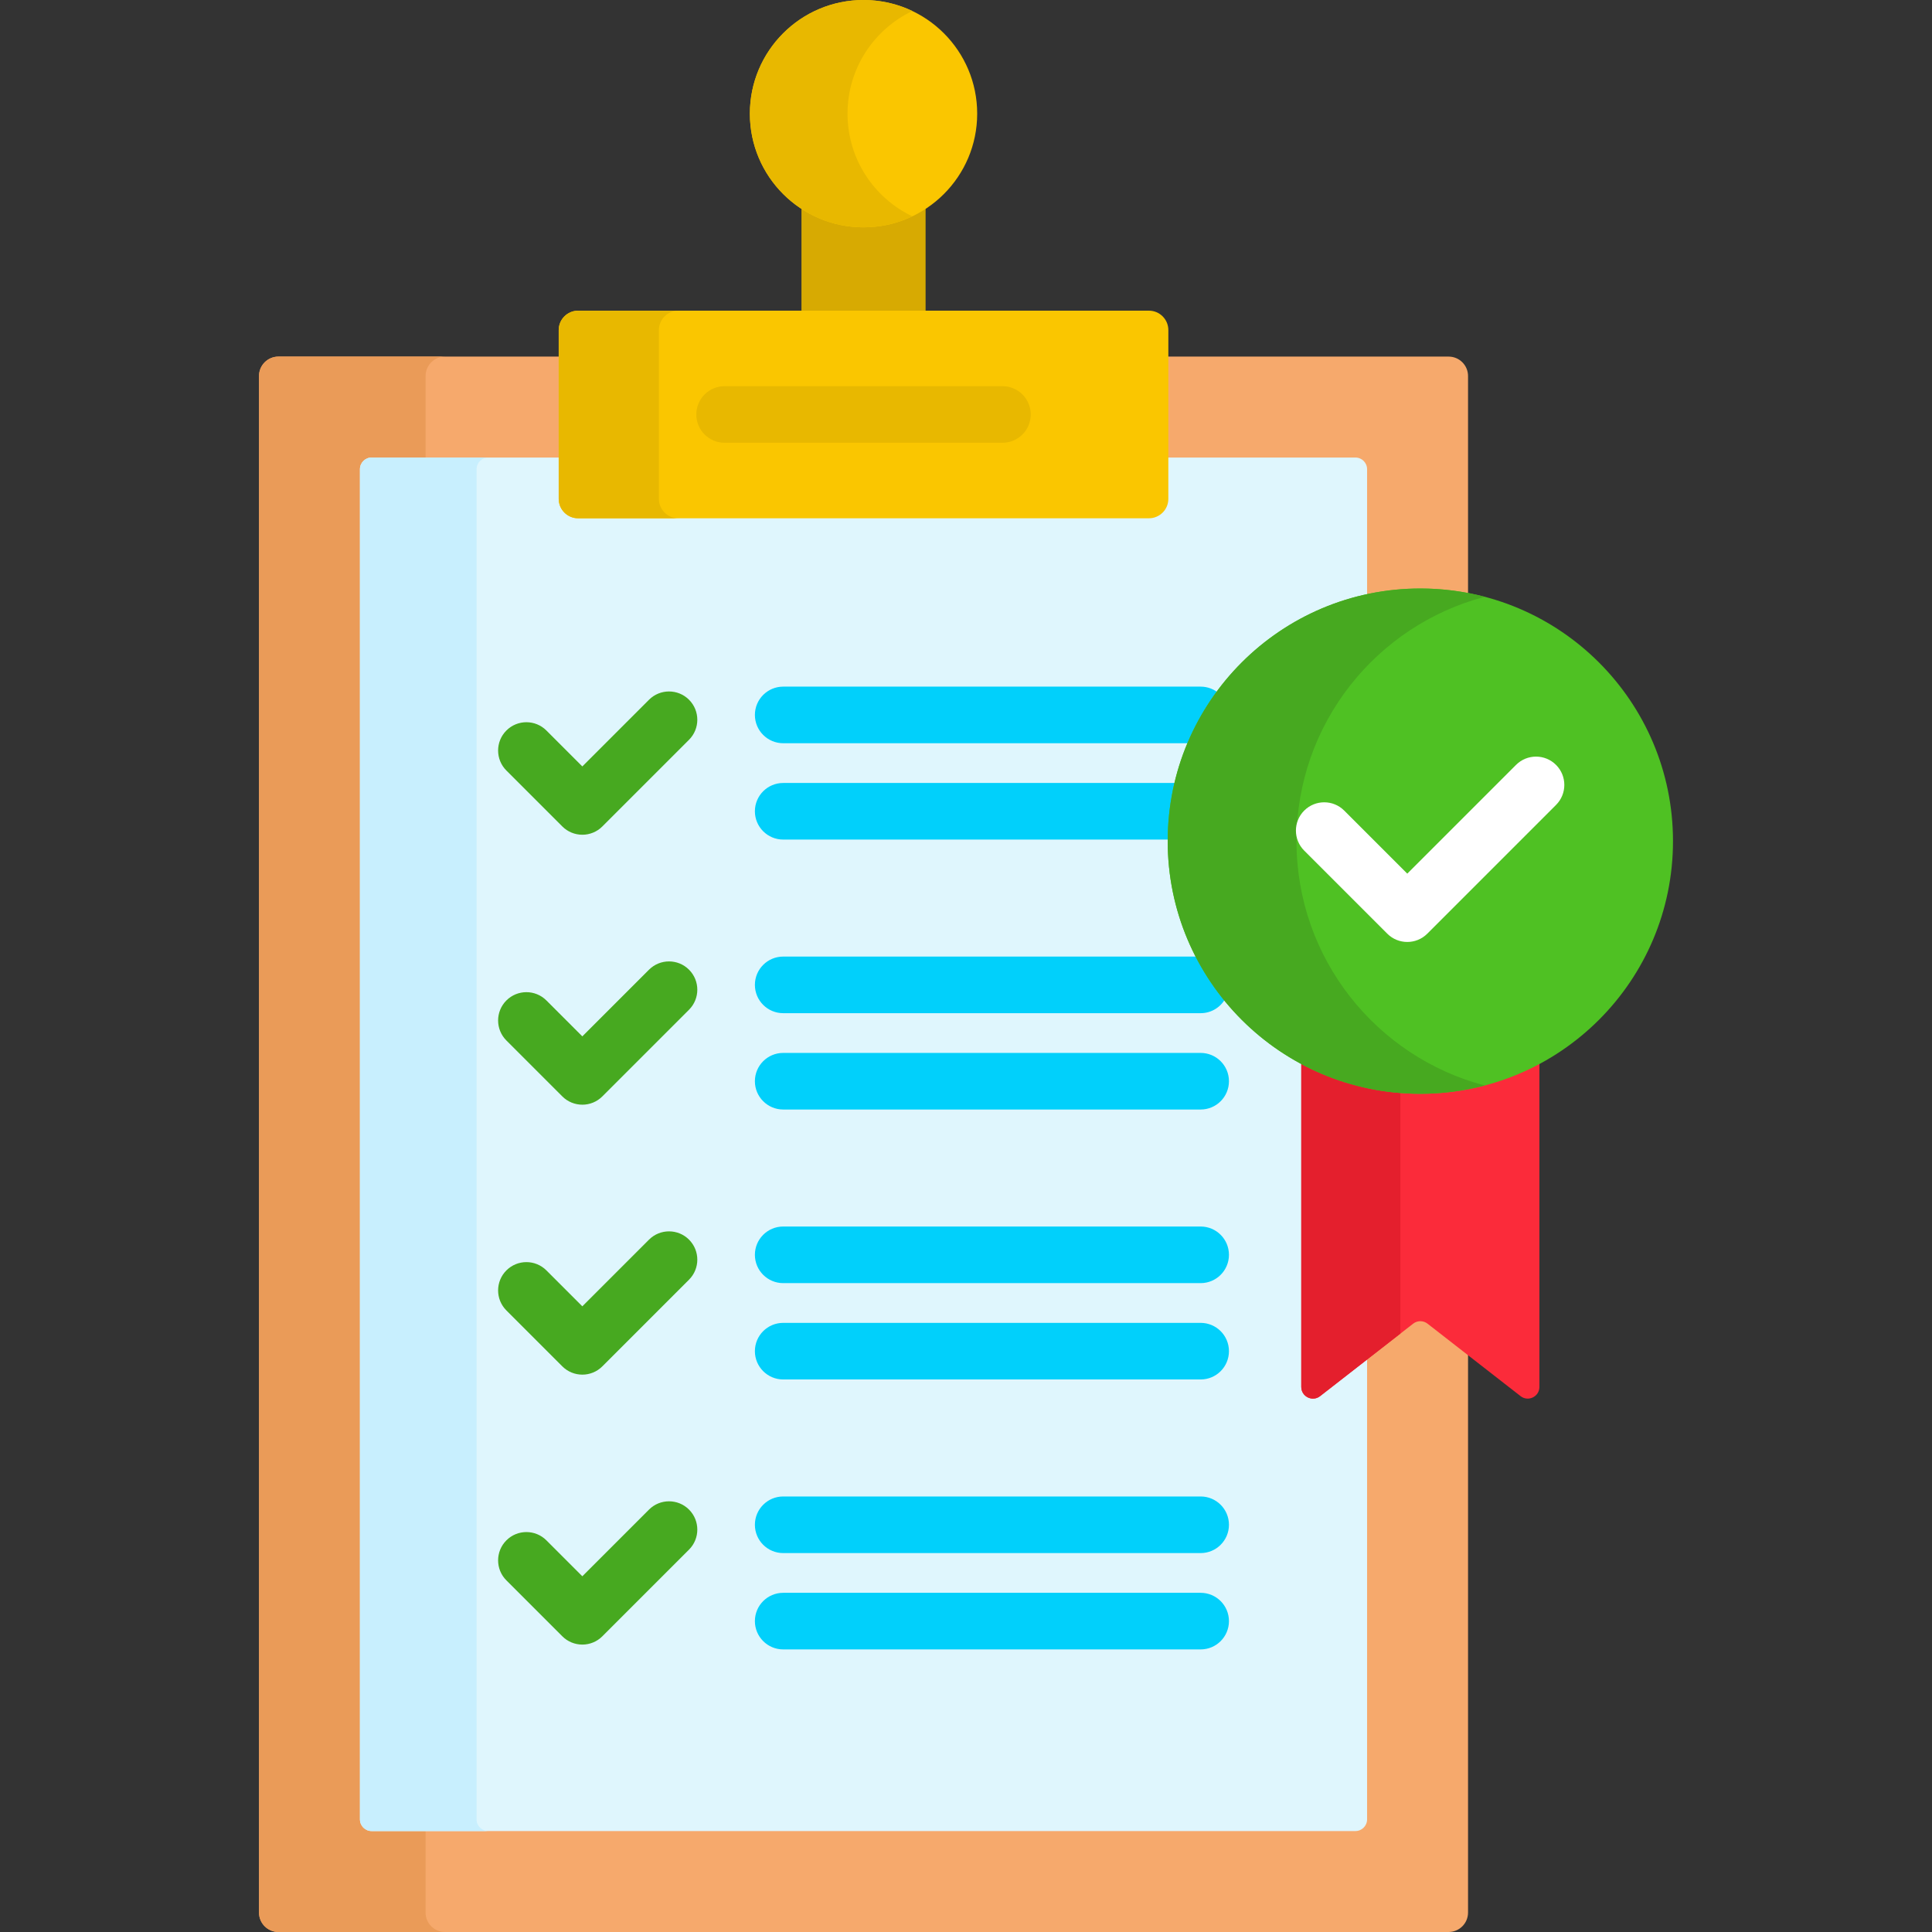
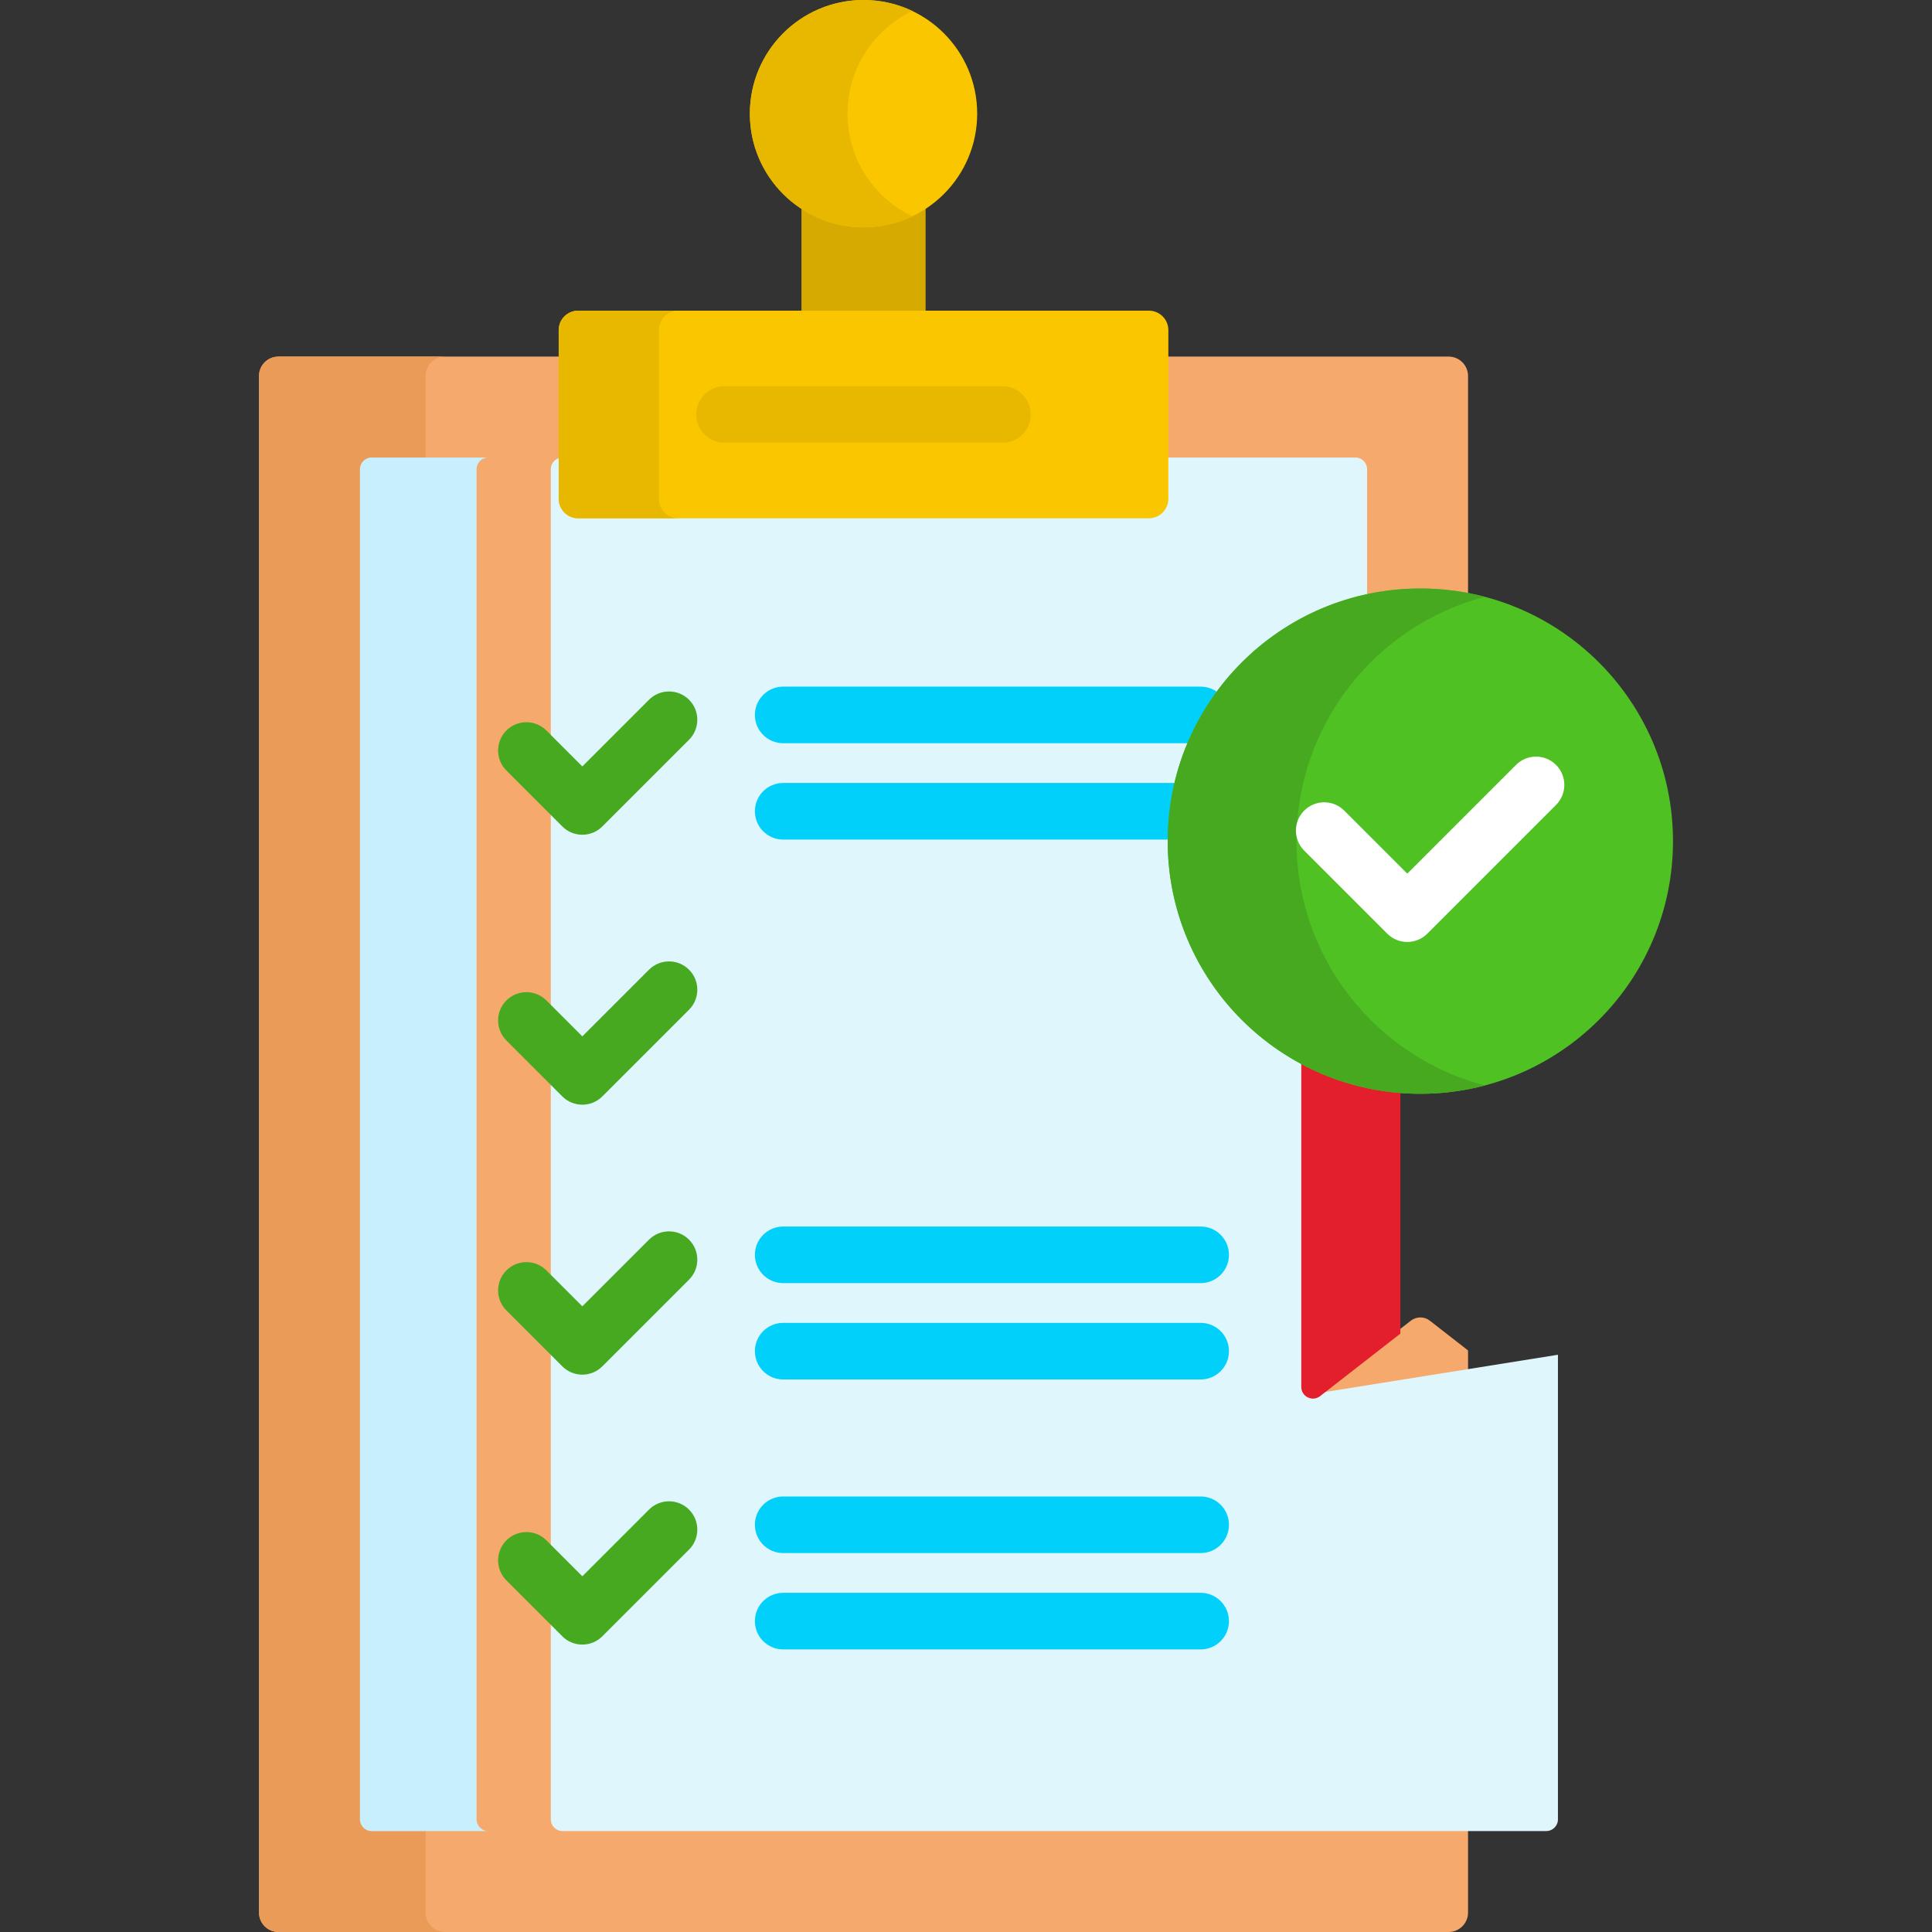
<svg xmlns="http://www.w3.org/2000/svg" id="Capa_1" height="512" viewBox="0 0 512 512" width="512">
  <rect x="0" y="0" width="512" height="512" fill="#333333" stroke="none" />
  <g>
    <g>
      <path d="m228.844 59.211c-6.1 0-11.765-1.891-16.447-5.112v29.261h32.894v-29.261c-4.682 3.221-10.347 5.112-16.447 5.112z" fill="#d7aa02" />
    </g>
    <path d="m378.919 349.992c-.715-.557-1.607-.863-2.513-.863s-1.798.307-2.513.863l-24.667 19.21c-.375.292-.815.447-1.271.447-1.012 0-2.104-.801-2.104-2.096v-86.184l-.528-.283c-21.509-11.517-34.871-33.808-34.871-58.175 0-36.367 29.586-65.954 65.954-65.954 4.324 0 8.547.431 12.641 1.229v-58.534c0-2.845-2.306-5.151-5.151-5.151h-75.271v37.697c0 2.289-1.862 4.151-4.151 4.151h-151.26c-2.289 0-4.151-1.862-4.151-4.151v-37.697h-75.271c-2.845 0-5.151 2.306-5.151 5.151v407.197c0 2.845 2.306 5.151 5.151 5.151h310.104c2.845 0 5.151-2.306 5.151-5.151v-148.969z" fill="#f6a96c" />
    <path d="m112.785 506.849v-21.602h-14.301c-1.707 0-3.091-1.384-3.091-3.091v-357.811c0-1.707 1.384-3.091 3.091-3.091h14.301v-21.602c0-2.845 2.306-5.151 5.151-5.151h-44.144c-2.845 0-5.151 2.306-5.151 5.151v407.197c0 2.845 2.306 5.151 5.151 5.151h44.144c-2.845 0-5.151-2.306-5.151-5.151z" fill="#ea9b58" />
-     <path d="m349.226 369.202c-.375.292-.815.447-1.271.447-1.012 0-2.104-.801-2.104-2.096v-86.184l-.528-.283c-21.509-11.517-34.871-33.808-34.871-58.175 0-31.523 22.235-57.936 51.842-64.418v-34.149c0-1.707-1.384-3.091-3.091-3.091h-50.579v10.944c0 2.289-1.862 4.151-4.151 4.151h-151.26c-2.289 0-4.151-1.862-4.151-4.151v-10.944h-50.578c-1.707 0-3.091 1.384-3.091 3.091v357.812c0 1.707 1.384 3.091 3.091 3.091h260.719c1.707 0 3.091-1.384 3.091-3.091v-123.131z" fill="#dff6fd" />
+     <path d="m349.226 369.202c-.375.292-.815.447-1.271.447-1.012 0-2.104-.801-2.104-2.096v-86.184l-.528-.283c-21.509-11.517-34.871-33.808-34.871-58.175 0-31.523 22.235-57.936 51.842-64.418v-34.149c0-1.707-1.384-3.091-3.091-3.091h-50.579v10.944c0 2.289-1.862 4.151-4.151 4.151h-151.26c-2.289 0-4.151-1.862-4.151-4.151v-10.944c-1.707 0-3.091 1.384-3.091 3.091v357.812c0 1.707 1.384 3.091 3.091 3.091h260.719c1.707 0 3.091-1.384 3.091-3.091v-123.131z" fill="#dff6fd" />
    <g>
      <path d="m126.299 482.156v-357.811c0-1.707 1.384-3.091 3.091-3.091h-30.906c-1.707 0-3.091 1.384-3.091 3.091v357.812c0 1.707 1.384 3.091 3.091 3.091h30.905c-1.706-.001-3.09-1.385-3.09-3.092z" fill="#c8effe" />
    </g>
    <g>
      <path d="m304.474 137.349h-151.26c-2.845 0-5.151-2.306-5.151-5.151v-44.717c0-2.845 2.306-5.151 5.151-5.151h151.26c2.845 0 5.151 2.306 5.151 5.151v44.717c0 2.845-2.306 5.151-5.151 5.151z" fill="#fac600" />
    </g>
    <g>
      <path d="m174.616 132.198v-44.717c0-2.845 2.306-5.151 5.151-5.151h-26.553c-2.845 0-5.151 2.306-5.151 5.151v44.717c0 2.845 2.306 5.151 5.151 5.151h26.553c-2.845 0-5.151-2.306-5.151-5.151z" fill="#e8b800" />
    </g>
    <g>
      <g>
        <path d="m154.323 221.216c-1.989 0-3.897-.79-5.303-2.197l-14.821-14.821c-2.929-2.929-2.929-7.678 0-10.606 2.929-2.929 7.678-2.929 10.606 0l9.518 9.518 17.669-17.669c2.929-2.929 7.678-2.929 10.606 0 2.929 2.929 2.929 7.678 0 10.606l-22.973 22.973c-1.405 1.406-3.313 2.196-5.302 2.196z" fill="#47a920" />
      </g>
      <g fill="#01d0fb">
        <path d="m323.243 183.937c-1.334-1.221-3.106-1.973-5.057-1.973h-110.632c-4.142 0-7.5 3.358-7.5 7.5s3.358 7.5 7.5 7.5h108.225c1.993-4.64 4.507-9.005 7.464-13.027z" />
        <path d="m312.29 207.495h-104.736c-4.142 0-7.5 3.358-7.5 7.5s3.358 7.5 7.5 7.5h102.909c.032-5.162.668-10.181 1.827-15z" />
      </g>
    </g>
    <g>
      <g>
        <path d="m154.323 292.755c-1.919 0-3.839-.732-5.303-2.197l-14.821-14.821c-2.929-2.929-2.929-7.678 0-10.606 2.929-2.929 7.678-2.929 10.606 0l9.518 9.518 17.669-17.669c2.929-2.929 7.678-2.929 10.606 0 2.929 2.929 2.929 7.678 0 10.606l-22.973 22.972c-1.463 1.464-3.383 2.197-5.302 2.197z" fill="#47a920" />
      </g>
      <g>
-         <path d="m317.971 253.503h-110.417c-4.142 0-7.5 3.358-7.5 7.5s3.358 7.5 7.5 7.5h110.632c2.998 0 5.578-1.764 6.779-4.307-2.677-3.332-5.016-6.914-6.994-10.693z" fill="#01d0fb" />
        <g>
-           <path d="m318.186 294.034h-110.632c-4.142 0-7.5-3.358-7.5-7.5s3.358-7.5 7.5-7.5h110.632c4.142 0 7.5 3.358 7.5 7.5s-3.358 7.5-7.5 7.5z" fill="#01d0fb" />
-         </g>
+           </g>
      </g>
    </g>
    <g>
      <g>
        <path d="m154.323 364.294c-1.919 0-3.839-.732-5.303-2.197l-14.821-14.821c-2.929-2.929-2.929-7.678 0-10.606 2.929-2.929 7.678-2.929 10.606 0l9.518 9.518 17.669-17.669c2.929-2.929 7.678-2.929 10.606 0 2.929 2.929 2.929 7.678 0 10.606l-22.973 22.973c-1.463 1.464-3.383 2.196-5.302 2.196z" fill="#47a920" />
      </g>
      <g>
        <g>
          <path d="m318.186 340.042h-110.632c-4.142 0-7.5-3.358-7.5-7.5s3.358-7.5 7.5-7.5h110.632c4.142 0 7.5 3.358 7.5 7.5s-3.358 7.5-7.5 7.5z" fill="#01d0fb" />
        </g>
        <g>
          <path d="m318.186 365.573h-110.632c-4.142 0-7.5-3.358-7.5-7.5s3.358-7.5 7.5-7.5h110.632c4.142 0 7.5 3.358 7.5 7.5s-3.358 7.5-7.5 7.5z" fill="#01d0fb" />
        </g>
      </g>
    </g>
    <g>
      <g>
        <path d="m154.323 435.833c-1.989 0-3.897-.79-5.303-2.197l-14.821-14.821c-2.929-2.929-2.929-7.678 0-10.606 2.929-2.929 7.678-2.929 10.606 0l9.518 9.518 17.669-17.669c2.929-2.929 7.678-2.929 10.606 0 2.929 2.929 2.929 7.678 0 10.606l-22.973 22.973c-1.405 1.406-3.313 2.196-5.302 2.196z" fill="#47a920" />
      </g>
      <g>
        <g>
          <path d="m318.186 411.582h-110.632c-4.142 0-7.5-3.358-7.5-7.5s3.358-7.5 7.5-7.5h110.632c4.142 0 7.5 3.358 7.5 7.5s-3.358 7.5-7.5 7.5z" fill="#01d0fb" />
        </g>
        <g>
          <path d="m318.186 437.112h-110.632c-4.142 0-7.5-3.358-7.5-7.5s3.358-7.5 7.5-7.5h110.632c4.142 0 7.5 3.358 7.5 7.5s-3.358 7.5-7.5 7.5z" fill="#01d0fb" />
        </g>
      </g>
    </g>
-     <path d="m376.406 288.865c-11.424 0-22.176-2.922-31.555-8.054v86.742c0 2.573 2.96 4.019 4.989 2.438l24.666-19.21c1.117-.87 2.681-.87 3.798 0l24.666 19.21c2.03 1.581 4.99.134 4.99-2.438v-86.742c-9.378 5.131-20.131 8.054-31.554 8.054z" fill="#fb2b3a" />
    <path d="m344.851 280.81v86.742c0 2.573 2.96 4.019 4.99 2.438l21.271-16.566v-64.792c-9.449-.753-18.347-3.491-26.261-7.822z" fill="#e41f2d" />
    <g>
      <g>
        <circle cx="376.406" cy="222.911" fill="#4fc123" r="66.954" />
      </g>
      <g>
        <path d="m343.582 222.911c0-31.079 21.178-57.205 49.889-64.751-5.449-1.432-11.166-2.202-17.065-2.202-36.977 0-66.954 29.976-66.954 66.954 0 36.977 29.976 66.954 66.954 66.954 5.898 0 11.616-.77 17.065-2.202-28.711-7.548-49.889-33.674-49.889-64.753z" fill="#47a920" />
      </g>
      <g>
        <path d="m372.944 249.63c-1.919 0-3.839-.732-5.303-2.197l-22.012-22.012c-2.929-2.929-2.929-7.678 0-10.606 2.929-2.929 7.678-2.929 10.606 0l16.709 16.709 28.816-28.816c2.929-2.929 7.678-2.93 10.606 0 2.929 2.929 2.929 7.678 0 10.606l-34.12 34.119c-1.463 1.465-3.383 2.197-5.302 2.197z" fill="#fff" />
      </g>
    </g>
    <g>
      <circle cx="228.844" cy="30.121" fill="#fac600" r="30.121" />
    </g>
    <g>
      <path d="m224.603 30.121c0-12.003 7.022-22.363 17.181-27.204-3.921-1.869-8.308-2.917-12.94-2.917-16.635 0-30.121 13.486-30.121 30.121s13.486 30.121 30.121 30.121c4.633 0 9.019-1.048 12.94-2.917-10.159-4.841-17.181-15.201-17.181-27.204z" fill="#e8b800" />
    </g>
    <g>
      <path d="m265.658 117.339h-73.628c-4.142 0-7.5-3.358-7.5-7.5s3.358-7.5 7.5-7.5h73.628c4.142 0 7.5 3.358 7.5 7.5s-3.358 7.5-7.5 7.5z" fill="#e8b800" />
    </g>
  </g>
</svg>